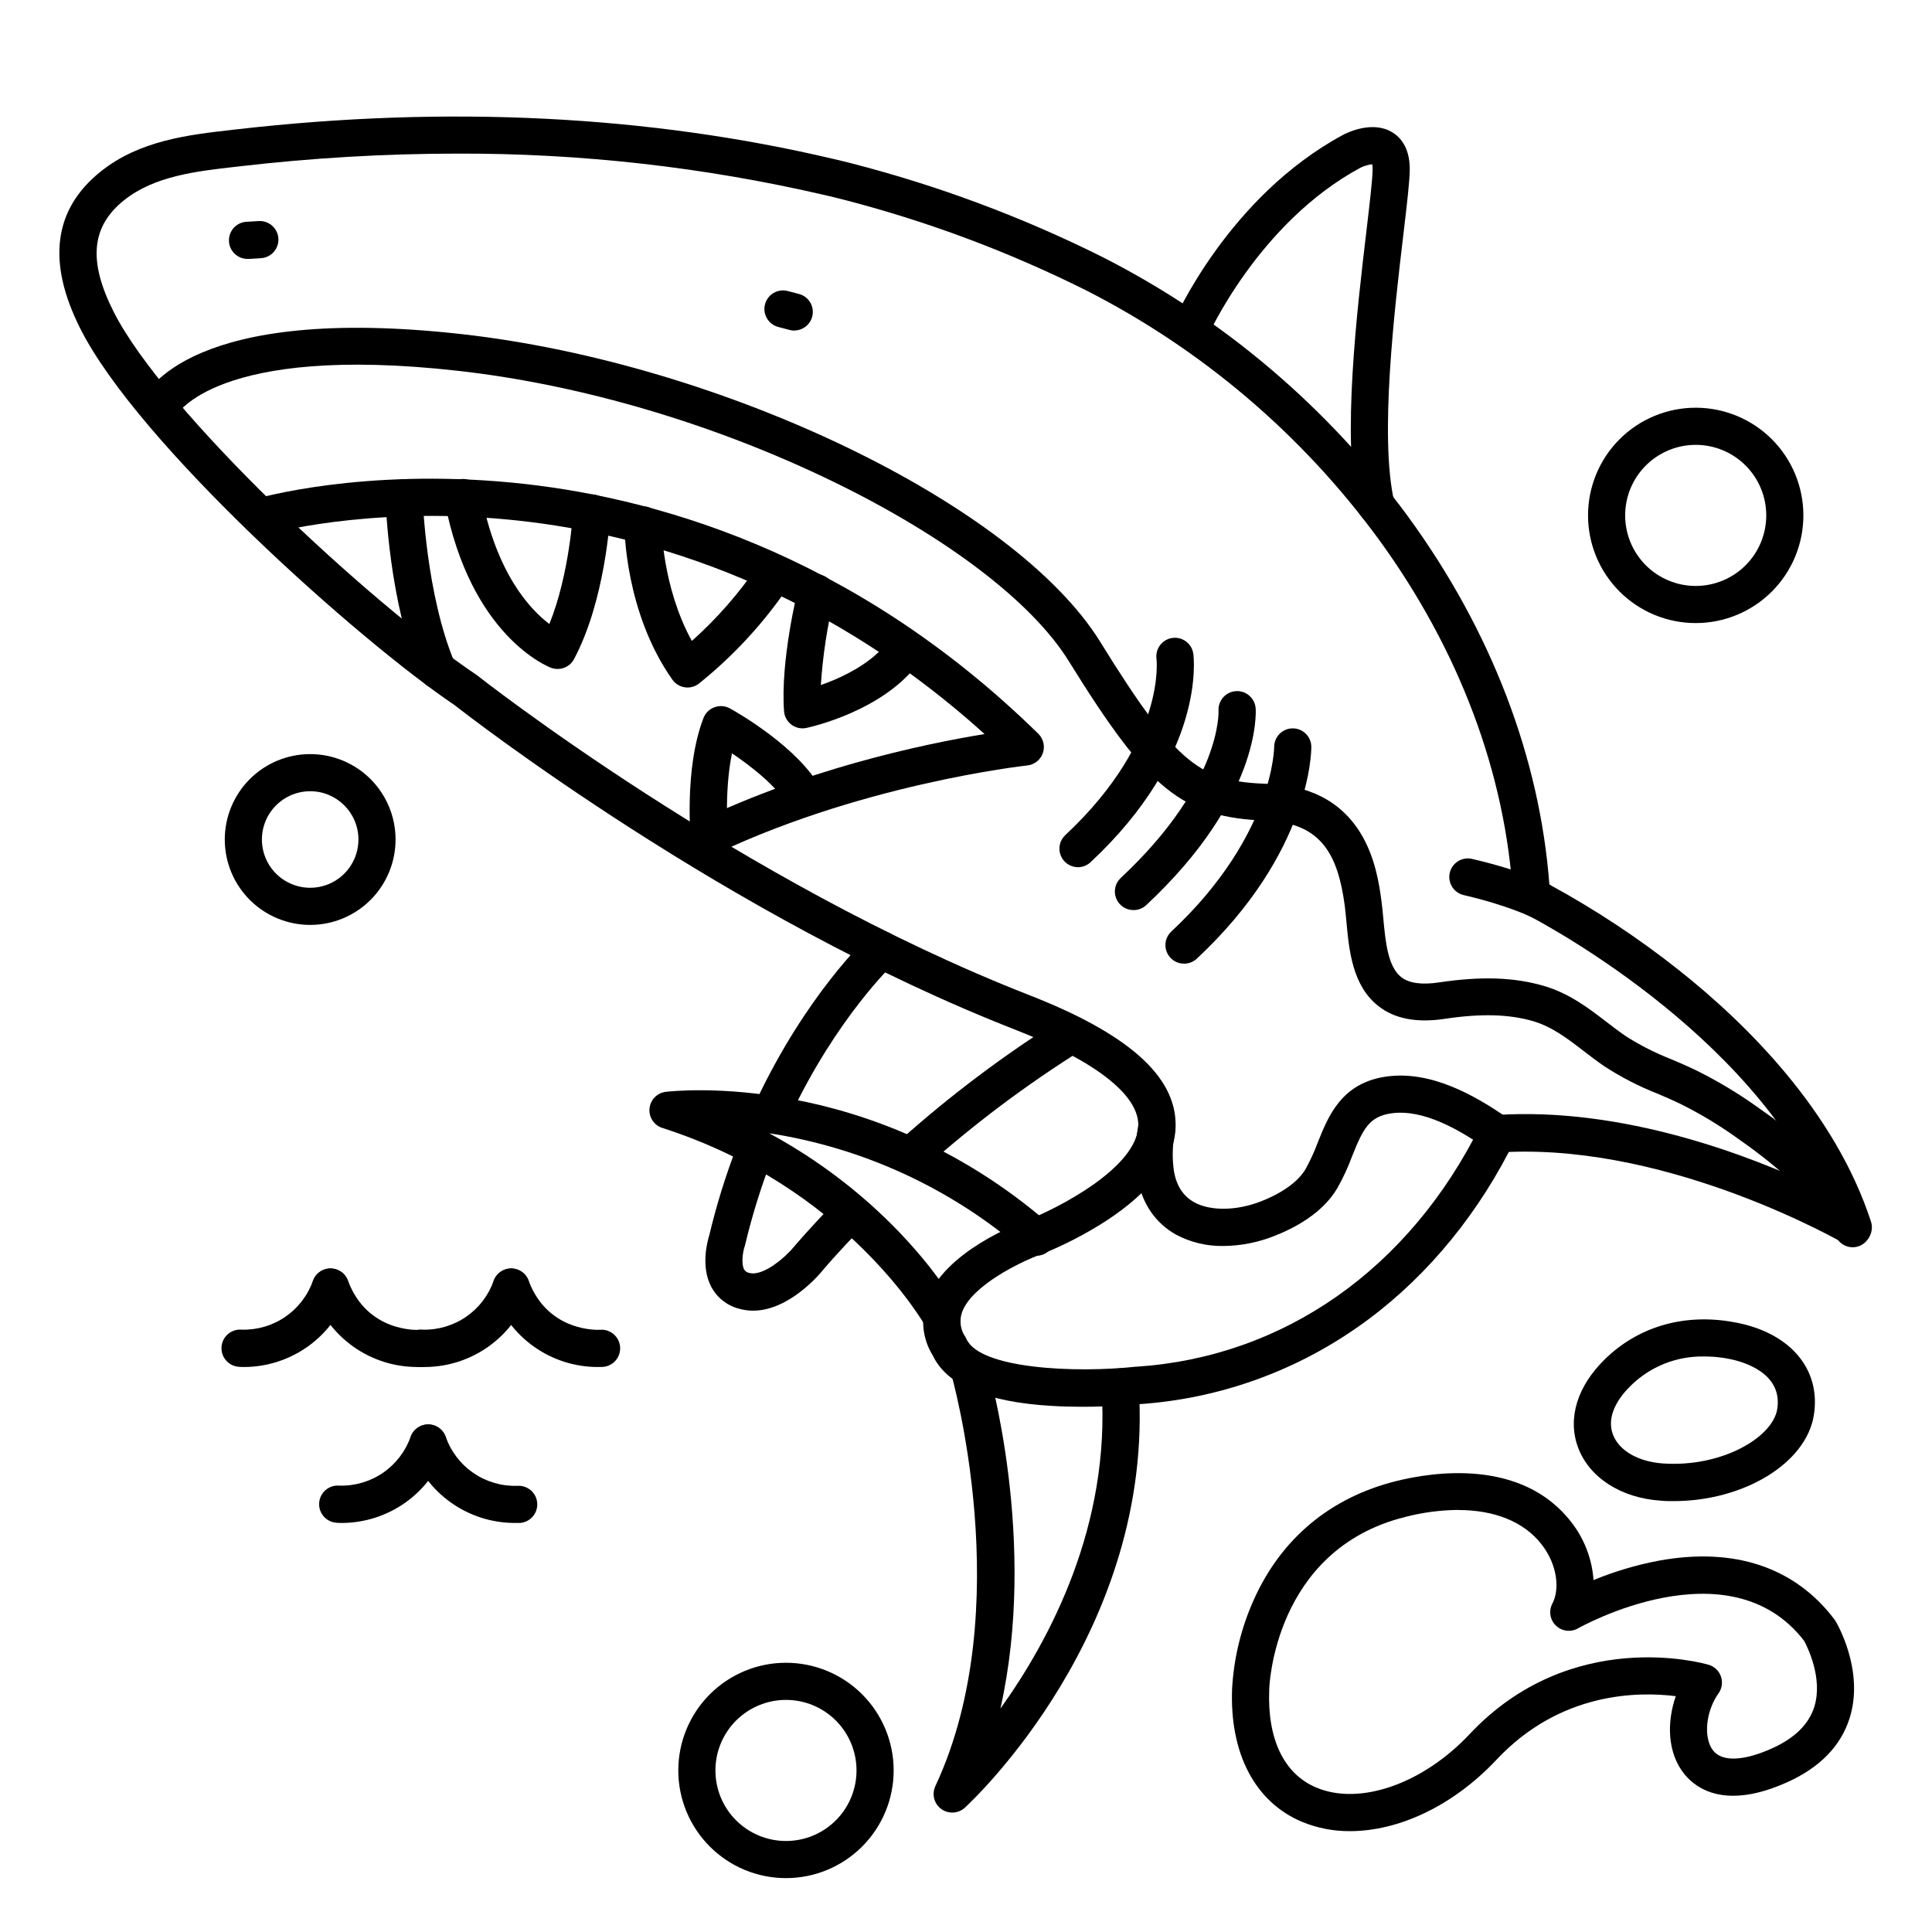
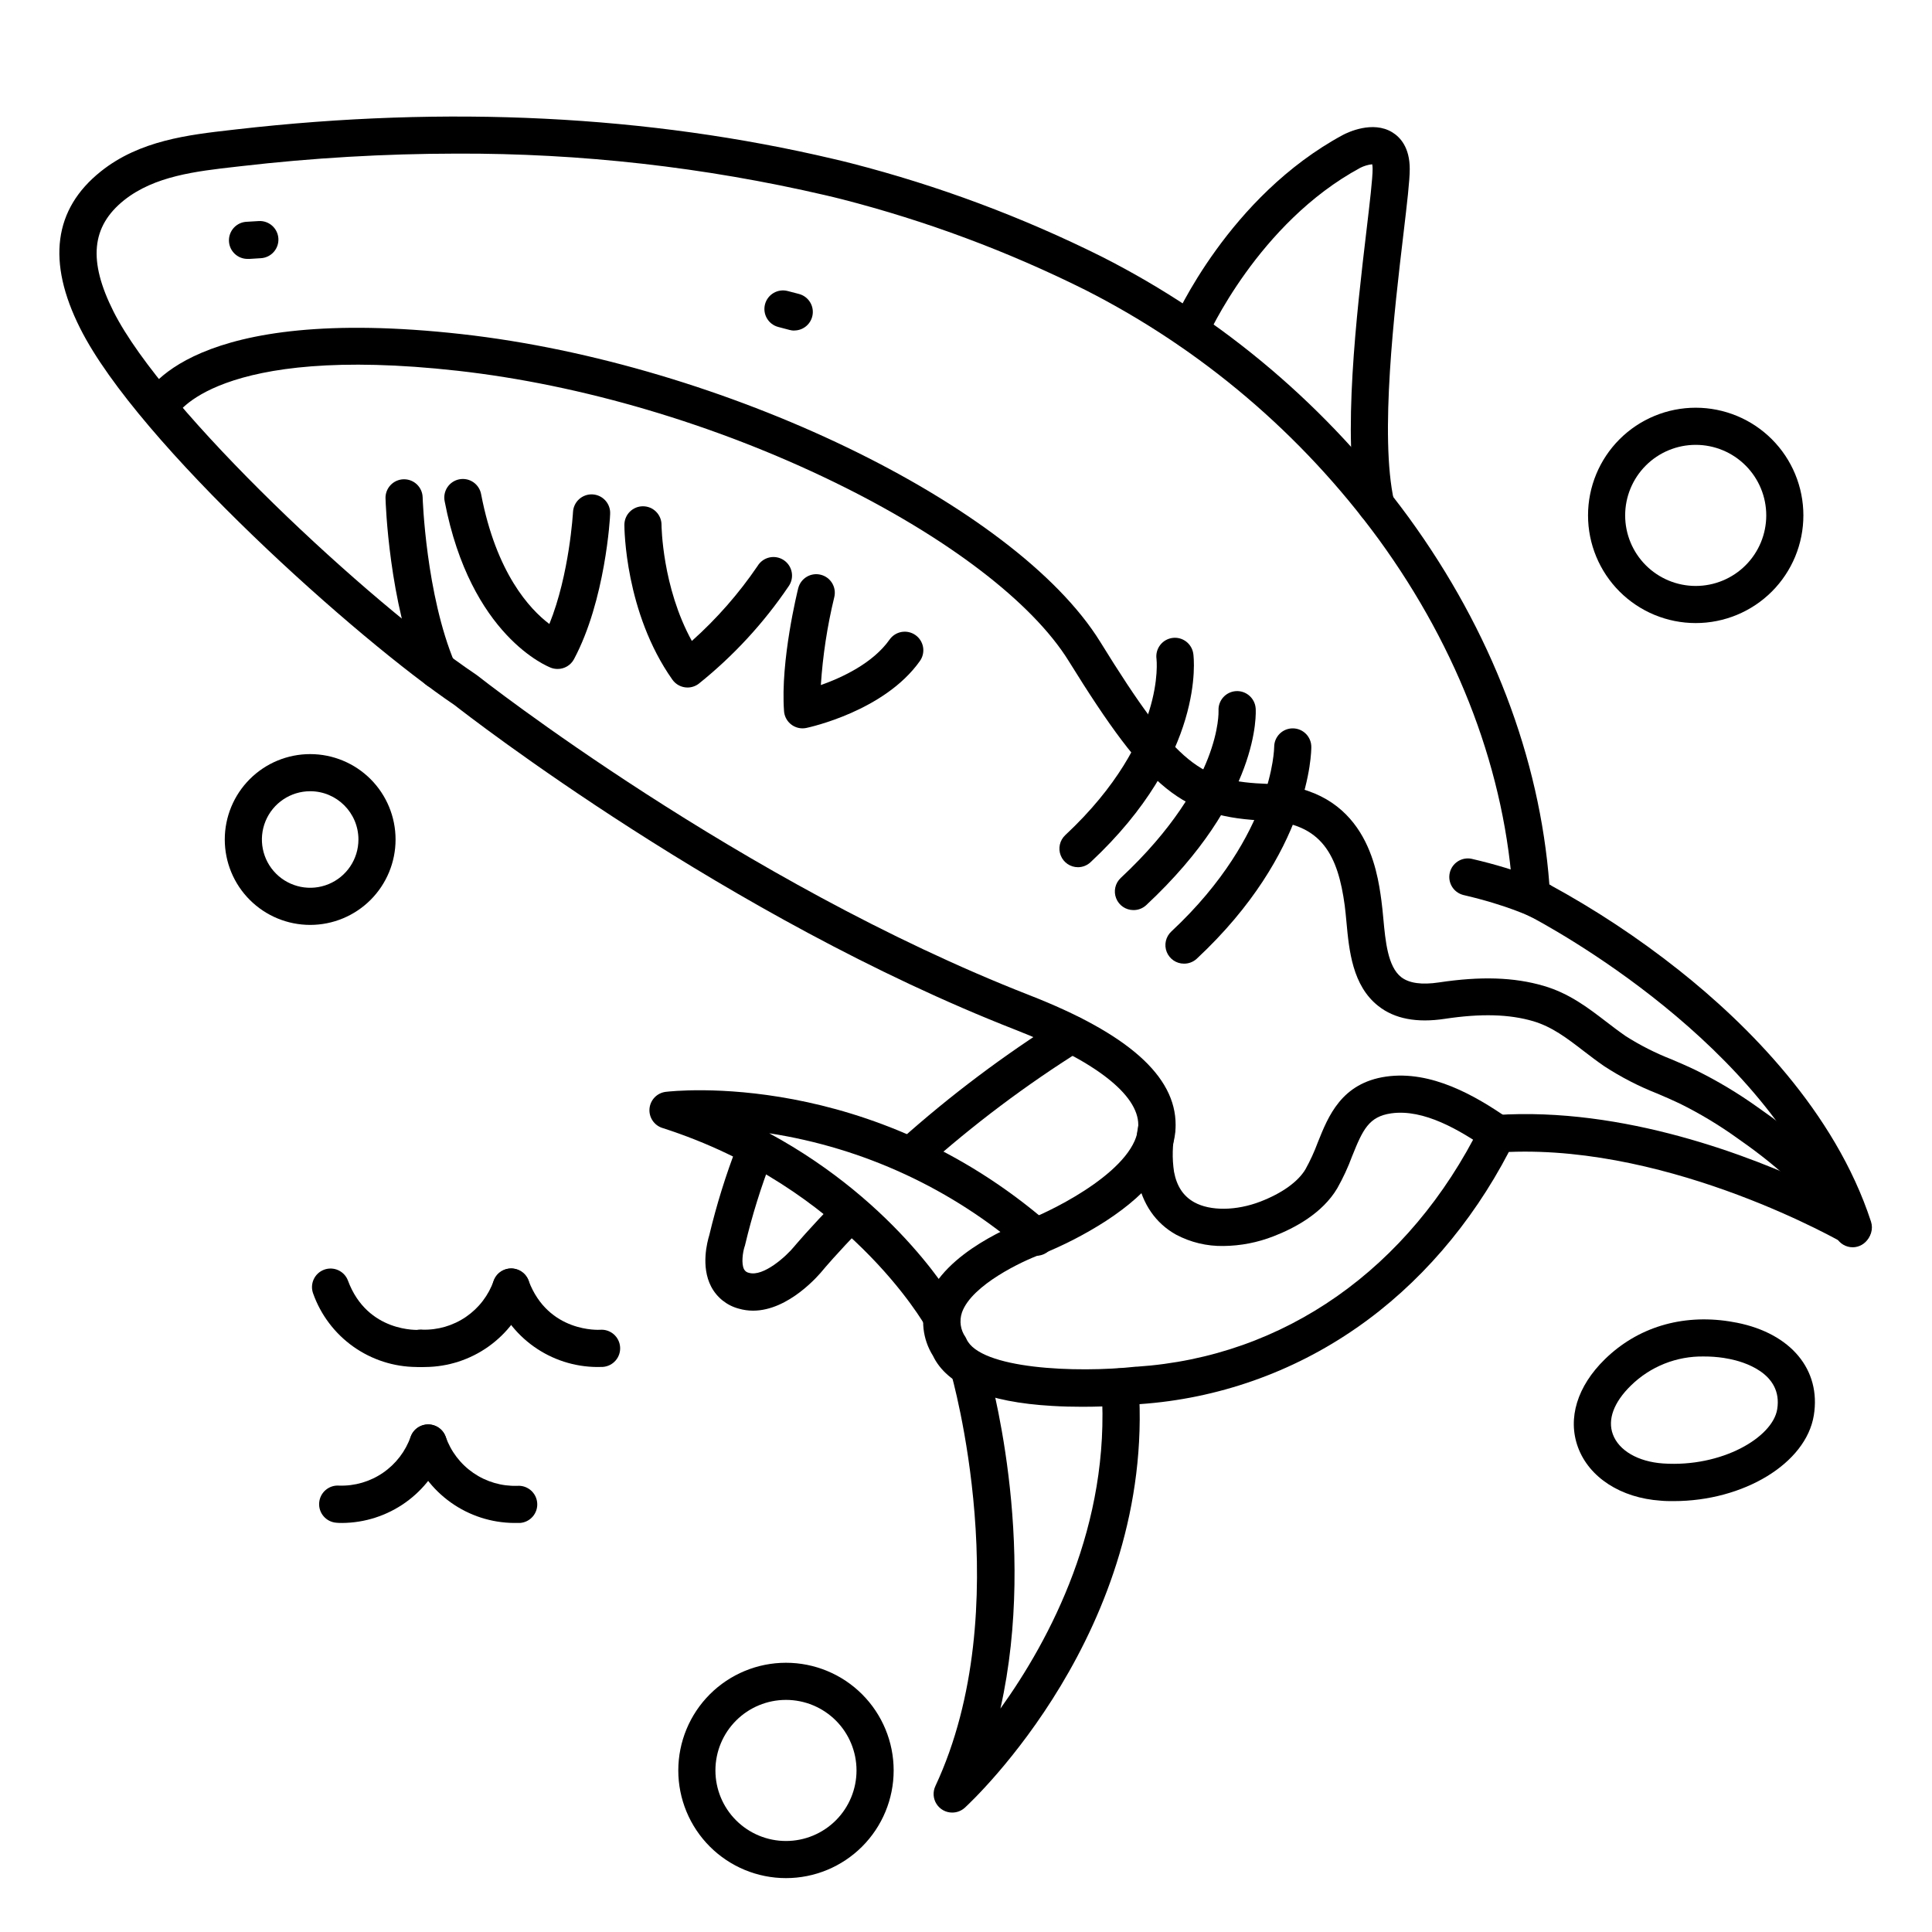
<svg xmlns="http://www.w3.org/2000/svg" fill="#000000" width="800px" height="800px" version="1.1" viewBox="144 144 512 512">
  <g>
    <path d="m593.38 309.12c-7.57 0-14.828-3.004-20.18-8.355-5.352-5.352-8.355-12.613-8.355-20.18s3.004-14.828 8.355-20.18c5.352-5.352 12.609-8.355 20.18-8.355 7.566 0 14.828 3.004 20.18 8.355 5.352 5.352 8.355 12.613 8.355 20.18s-3.004 14.828-8.355 20.18c-5.352 5.352-12.613 8.355-20.18 8.355zm0-47.23c-4.957 0-9.715 1.969-13.219 5.477-3.508 3.504-5.477 8.262-5.477 13.219 0 4.957 1.969 9.715 5.477 13.219 3.504 3.508 8.262 5.477 13.219 5.477s9.715-1.969 13.219-5.477c3.508-3.504 5.477-8.262 5.477-13.219 0-4.957-1.969-9.715-5.477-13.219-3.504-3.508-8.262-5.477-13.219-5.477z" />
    <path d="m352.29 641.72c-7.566 0-14.824-3.008-20.176-8.359-5.352-5.352-8.359-12.609-8.359-20.176 0-7.57 3.008-14.828 8.359-20.18 5.352-5.352 12.609-8.355 20.176-8.355 7.57 0 14.828 3.004 20.18 8.355 5.352 5.352 8.359 12.609 8.359 20.18 0 7.566-3.008 14.824-8.359 20.176-5.352 5.352-12.609 8.359-20.18 8.359zm0-47.23c-4.957 0-9.711 1.969-13.219 5.473-3.508 3.508-5.477 8.262-5.477 13.223 0 4.957 1.969 9.715 5.477 13.219 3.508 3.508 8.262 5.477 13.219 5.477 4.961 0 9.715-1.969 13.223-5.477 3.504-3.504 5.473-8.262 5.473-13.219 0-4.961-1.969-9.715-5.473-13.223-3.508-3.504-8.262-5.473-13.223-5.473z" />
    <path d="m226.2 389.11c-6.004 0-11.762-2.383-16.004-6.629-4.246-4.242-6.629-10-6.629-16.004 0-6 2.383-11.758 6.629-16.004 4.242-4.242 10-6.629 16.004-6.629 6 0 11.758 2.387 16.004 6.629 4.242 4.246 6.625 10.004 6.625 16.004 0 6.004-2.383 11.762-6.625 16.004-4.246 4.246-10.004 6.629-16.004 6.629zm0-35.426c-5.176 0-9.84 3.117-11.82 7.898s-0.887 10.281 2.773 13.941c3.66 3.656 9.16 4.754 13.941 2.773s7.894-6.644 7.894-11.82c0-7.062-5.727-12.793-12.789-12.793z" />
-     <path d="m501.77 629.27c-4.363 0.035-8.691-0.805-12.727-2.469-12.477-5.246-19.227-18.164-18.52-35.426l0.004 0.004c0.469-8.055 2.398-15.957 5.695-23.324 7.262-16.285 20.32-27.199 37.758-31.547 9.543-2.391 33.16-6.121 46.316 10.727 3.519 4.441 5.609 9.844 6.004 15.5 5.57-2.289 11.359-4.012 17.277-5.137 19.984-3.672 36.082 1.711 46.562 15.559v-0.004c0.109 0.141 0.207 0.285 0.297 0.434 0.316 0.531 7.703 13.059 3.75 25.684-2.312 7.391-7.871 13.117-16.48 17.004-16.234 7.34-24.051 1.871-27.258-2.035-4.606-5.609-4.773-13.824-2.344-20.734-9.977-1.27-30.621-1.152-47.477 16.797-11.438 12.191-25.852 18.969-38.859 18.969zm28.613-85.125c-4.734 0.051-9.441 0.68-14.023 1.871-34.863 8.707-35.996 45.266-35.996 45.59v0.109c-0.551 13.156 3.887 22.406 12.496 26.016 11.523 4.84 28.223-0.984 40.621-14.188 26.914-28.609 61.855-18.797 63.324-18.363 1.527 0.445 2.746 1.609 3.266 3.117 0.52 1.504 0.277 3.172-0.648 4.469-3.434 4.812-4.062 11.926-1.359 15.223 2.422 2.953 8.109 2.707 15.605-0.68 5.953-2.688 9.703-6.387 11.141-10.98 2.391-7.664-1.969-16.117-2.688-17.484-19.926-25.852-59.523-3.543-59.926-3.316v-0.004c-1.902 1.094-4.297 0.793-5.871-0.734-1.578-1.527-1.949-3.91-0.918-5.848 1.891-3.543 1.504-10.055-2.875-15.676-4.672-5.992-12.426-9.102-22.148-9.102z" />
    <path d="m209.74 212.61c-2.719 0.082-4.988-2.055-5.066-4.773-0.082-2.715 2.055-4.984 4.769-5.066l3.109-0.188c2.719-0.164 5.055 1.902 5.223 4.621 0.164 2.715-1.902 5.055-4.621 5.219l-3.121 0.195z" />
    <path d="m354.51 231.61c-0.426 0-0.848-0.059-1.258-0.168l-3.019-0.797h-0.004c-2.625-0.699-4.188-3.398-3.488-6.027 0.703-2.625 3.402-4.188 6.027-3.488l2.953 0.77c2.398 0.621 3.961 2.934 3.644 5.391-0.316 2.461-2.414 4.301-4.894 4.293z" />
    <path d="m587.55 541.81c-1.152 0-2.312 0-3.473-0.117-10.547-0.719-18.941-6.141-21.895-14.148-2.812-7.656-0.215-16.168 7.144-23.352 8.621-8.422 20.32-11.977 32.953-10.016 0.68 0.109 1.367 0.227 2.055 0.363 14.316 2.863 22.297 12.488 20.348 24.531-2.062 12.781-18.664 22.738-37.133 22.738zm7.981-38.328c-7.215-0.125-14.18 2.652-19.328 7.707-4.527 4.418-6.231 9.004-4.781 12.91 1.586 4.32 6.691 7.281 13.324 7.734 15.539 1.055 29.02-6.887 30.23-14.367 1.574-9.711-9.219-12.645-12.566-13.312l-1.633-0.297h-0.004c-1.734-0.258-3.488-0.383-5.242-0.375z" />
    <path d="m396.34 624.35c-1.684 0-3.25-0.859-4.156-2.281-0.902-1.418-1.016-3.199-0.305-4.727 22.043-47.105 4.289-108.95 4.113-109.57v0.004c-0.719-2.59 0.77-5.281 3.348-6.039 2.578-0.762 5.289 0.688 6.09 3.254 0.66 2.254 13.656 47.438 3.691 91.797 13.164-18.332 29.227-48.609 26.805-84.891-0.09-1.305 0.348-2.59 1.207-3.574 0.859-0.984 2.078-1.586 3.383-1.676 2.715-0.18 5.066 1.875 5.25 4.59 4.328 64.746-44.004 109.92-46.062 111.81-0.918 0.844-2.121 1.309-3.363 1.301z" />
    <path d="m393.6 498.05c-1.793 0-3.445-0.977-4.309-2.551-0.254-0.453-21.008-36.969-69.777-52.586v0.004c-2.195-0.711-3.602-2.852-3.387-5.148 0.219-2.297 2.004-4.133 4.293-4.418 2.195-0.266 54.168-6.07 101.51 34.895h0.004c1.965 1.797 2.144 4.832 0.398 6.848-1.742 2.016-4.773 2.277-6.836 0.59-19.145-16.621-42.594-27.492-67.648-31.359 34.508 18.695 49.348 45.086 50.086 46.426 0.844 1.523 0.816 3.383-0.07 4.883s-2.5 2.418-4.242 2.418z" />
    <path d="m634.99 474.54c-1.793 0.004-3.441-0.969-4.309-2.539-6.535-11.809-18.195-20.742-26.41-26.469-4.828-3.461-9.93-6.516-15.254-9.141-1.91-0.914-3.848-1.742-5.902-2.617-4.883-1.926-9.559-4.336-13.953-7.203-1.969-1.348-3.769-2.734-5.519-4.074-4.457-3.426-8.316-6.375-13.324-7.871-6.406-1.871-13.875-2.066-23.477-0.621-7.371 1.113-13.273 0-17.562-3.394-6.887-5.402-7.766-14.762-8.461-22.316-0.148-1.574-0.285-3.051-0.461-4.379-1.77-13.039-5.965-21.836-20.664-22.414-22.375-0.867-31.203-7.988-52.469-42.312-9.664-15.617-32.363-32.926-62.289-47.488-31.488-15.32-66.852-25.77-99.629-29.441-64.156-7.184-74.637 11.809-74.727 12.035h-0.004c0.023-0.047 0.043-0.098 0.059-0.148l-9.082-3.781c1.133-2.668 13.145-25.84 84.812-17.82 69.145 7.742 146.62 45.078 169.19 81.523 20.664 33.457 26.914 37 44.488 37.676 25.977 0.984 28.93 22.742 30.043 30.926 0.207 1.523 0.355 3.109 0.512 4.781 0.551 5.953 1.172 12.703 4.723 15.488 2.078 1.625 5.453 2.098 10.035 1.406 11.07-1.664 19.867-1.379 27.699 0.906 6.769 1.969 11.75 5.785 16.551 9.465 1.652 1.27 3.367 2.578 5.117 3.789l-0.004 0.008c3.867 2.469 7.965 4.551 12.242 6.219 2.047 0.875 4.172 1.781 6.258 2.785 5.809 2.852 11.375 6.18 16.637 9.949 9.012 6.289 21.863 16.207 29.383 29.766 0.848 1.52 0.824 3.379-0.055 4.879-0.883 1.504-2.492 2.43-4.234 2.43z" />
    <path d="m468.23 474.2c-4.375 0.078-8.695-0.953-12.559-3.004-5.422-3.019-8.953-8.148-10.215-14.828h0.004c-0.766-4.711-0.688-9.523 0.234-14.207 0.457-2.68 3-4.481 5.68-4.027 2.676 0.457 4.481 3 4.023 5.68-0.715 3.535-0.805 7.168-0.266 10.734 0.719 3.816 2.469 6.453 5.332 8.051 4.25 2.371 11.148 2.301 17.555-0.168 5.738-2.215 9.969-5.254 11.938-8.551 1.27-2.285 2.359-4.664 3.266-7.113 2.805-7.027 6.297-15.742 18.086-17.457 12.016-1.711 23.684 5.059 32.473 11.148 2.215 1.551 2.762 4.598 1.227 6.824-1.535 2.227-4.578 2.793-6.816 1.273-7.34-5.066-16.875-10.734-25.516-9.504-5.902 0.848-7.519 4.289-10.352 11.367v-0.004c-1.082 2.934-2.398 5.773-3.934 8.492-3.938 6.652-11.344 10.578-16.848 12.703-4.242 1.668-8.754 2.547-13.312 2.59z" />
    <path d="m385.66 454.89c-2.039-0.004-3.863-1.266-4.586-3.168-0.727-1.906-0.199-4.062 1.32-5.422 13.402-11.996 27.805-22.82 43.051-32.363 2.309-1.43 5.344-0.719 6.773 1.59 1.434 2.309 0.723 5.344-1.59 6.773-14.766 9.246-28.715 19.734-41.699 31.352-0.902 0.801-2.062 1.238-3.269 1.238z" />
    <path d="m343.57 491.34c-1.277 0-2.543-0.18-3.769-0.531-3.156-0.828-5.816-2.945-7.332-5.836-2.824-5.383-0.984-12.023-0.523-13.559h0.004c1.922-8.074 4.387-16.004 7.379-23.746 0.98-2.535 3.832-3.793 6.367-2.812s3.797 3.832 2.812 6.367c-2.852 7.375-5.199 14.938-7.035 22.633 0 0.148-0.078 0.297-0.129 0.441-0.523 1.574-0.934 4.633-0.156 6.09 0.273 0.5 0.766 0.848 1.328 0.938 3.769 1.082 9.84-4.367 11.984-7.016 0.188-0.215 4.023-4.812 10.992-11.938 0.91-0.953 2.164-1.504 3.481-1.527 1.316-0.02 2.586 0.484 3.527 1.406s1.473 2.184 1.477 3.5-0.523 2.582-1.457 3.508c-6.66 6.801-10.391 11.266-10.422 11.316-0.973 1.211-9.062 10.766-18.527 10.766z" />
-     <path d="m348.83 442.8c-0.727 0-1.441-0.164-2.098-0.469-1.18-0.559-2.094-1.562-2.535-2.789-0.441-1.23-0.375-2.586 0.184-3.766 13.285-28.172 29.125-43.031 29.797-43.641 0.949-0.914 2.231-1.41 3.551-1.371 1.316 0.039 2.566 0.605 3.465 1.57 0.898 0.969 1.367 2.258 1.309 3.574-0.062 1.32-0.652 2.559-1.633 3.438-0.207 0.188-15.191 14.348-27.551 40.629l-0.004 0.004c-0.816 1.734-2.566 2.836-4.484 2.82z" />
    <path d="m508.62 282.71c-2.301-0.008-4.289-1.605-4.789-3.848-4.211-18.785-0.285-51.945 2.312-73.879 0.867-7.34 1.613-13.668 1.613-16.176v-0.004c0.008-0.426-0.027-0.852-0.109-1.27-1.086 0.117-2.141 0.43-3.121 0.918-27.129 14.633-40.52 44.754-40.648 45.047-1.086 2.492-3.988 3.629-6.481 2.543-2.488-1.086-3.629-3.988-2.543-6.481 0.59-1.367 14.809-33.504 45.047-49.809 1.309-0.688 7.871-3.836 13.039-0.707 2.125 1.289 4.656 4.016 4.656 9.742 0 3.078-0.707 9.062-1.684 17.328-2.371 19.984-6.328 53.43-2.488 70.582v-0.004c0.293 1.277 0.066 2.617-0.633 3.727s-1.809 1.895-3.09 2.18c-0.355 0.074-0.719 0.109-1.082 0.109z" />
-     <path d="m328.17 372.45c-2.281 0-4.266-1.566-4.789-3.785-0.523-2.223 0.543-4.512 2.582-5.531 30.328-15.164 62.801-21.965 78.957-24.602-45.617-41.211-93.48-53.738-126.41-56.855-37.5-3.562-63.832 3.938-64.09 4.004-2.606 0.762-5.34-0.734-6.098-3.344-0.762-2.609 0.734-5.34 3.344-6.102 1.141-0.336 28.418-8.098 67.77-4.359 36.262 3.445 89.93 17.789 139.73 66.578 1.359 1.336 1.824 3.34 1.195 5.141-0.633 1.797-2.25 3.07-4.148 3.262-0.453 0.051-45.895 5.086-85.895 25.094h0.004c-0.668 0.328-1.402 0.5-2.144 0.5z" />
    <path d="m430.79 516.81c-2.527 0-5.227-0.059-7.981-0.227-17.23-0.984-27.848-5.481-31.566-13.293-2.754-4.383-3.356-9.781-1.633-14.66 4.594-12.941 24.109-20.359 26.637-21.273 7.676-2.953 29.391-13.934 29.41-25.25 0-8.051-11.512-16.984-32.473-25.172-76.289-29.805-144.99-83.148-148.76-86.102-25.523-17.211-83.855-69.281-99.176-99.816-8.875-17.625-7.035-31.617 5.481-41.594 10.273-8.215 23.223-9.691 34.648-10.992l1.359-0.156c55.844-6.387 109.08-3.738 158.24 7.871 1.625 0.383 3.18 0.746 4.723 1.152h-0.004c22.926 5.894 45.168 14.191 66.352 24.758 32.141 16.316 59.984 39.977 81.27 69.066 21.883 30.07 34.734 63.656 37.285 97.297h-0.004c12.078 6.559 23.562 14.148 34.332 22.684 17.949 14.23 41.328 37.332 50.902 66.637 0.633 1.941 0.004 4.07-1.586 5.352-1.586 1.281-3.801 1.449-5.566 0.422-0.461-0.266-45.078-25.988-88.824-24.234-9.969 19.109-23.863 35.18-40.344 46.613h-0.004c-16.984 11.82-36.863 18.809-57.512 20.219-0.945 0.082-7.234 0.699-15.203 0.699zm-165.84-332.1c-19.074 0.023-38.129 1.133-57.074 3.328l-1.367 0.156c-10.598 1.199-21.559 2.449-29.617 8.855-8.707 6.965-9.574 16.07-2.805 29.52 13.285 26.391 67.621 77.078 96.039 96.176l0.316 0.227c0.688 0.543 69.707 54.809 146.39 84.773 26.086 10.184 38.75 21.43 38.719 34.363 0 8.945-6.258 17.523-18.559 25.523-5.445 3.488-11.203 6.453-17.203 8.855h-0.109c-4.555 1.645-18.156 7.988-20.754 15.332h0.004c-0.754 2.195-0.41 4.617 0.926 6.512 0.102 0.172 0.195 0.352 0.273 0.531 3.57 7.93 28.941 9.055 44.949 7.32l0.188 0.004c39.008-2.598 72.215-25.91 91.09-63.961 0.777-1.57 2.336-2.609 4.082-2.727 33.891-2.262 67.719 10.941 85.164 19.188-21.988-44.711-77.301-72.461-77.898-72.766-1.59-0.781-2.633-2.356-2.738-4.125-1.918-32.699-14.23-65.516-35.609-94.898v0.004c-20.367-27.82-46.996-50.449-77.738-66.059-20.574-10.254-42.176-18.309-64.441-24.027-1.477-0.383-2.953-0.727-4.457-1.082-32.055-7.449-64.863-11.148-97.77-11.023z" />
    <path d="m326.2 326.2c-1.598-0.004-3.094-0.781-4.016-2.086-12.566-17.801-12.715-40.09-12.715-41.023 0-2.719 2.203-4.922 4.922-4.922s4.918 2.203 4.918 4.922c0 0.176 0.148 16.441 8.039 30.77 6.602-5.891 12.457-12.57 17.43-19.887 0.695-1.141 1.824-1.949 3.129-2.242 1.309-0.289 2.672-0.035 3.789 0.703 1.113 0.738 1.879 1.898 2.121 3.215 0.242 1.312-0.062 2.668-0.844 3.754-6.602 9.75-14.633 18.449-23.824 25.812-0.852 0.637-1.887 0.984-2.949 0.984z" />
    <path d="m291.76 321.28c-0.594 0.004-1.184-0.105-1.742-0.312-0.867-0.336-21.324-8.434-28.172-44.102v-0.004c-0.27-1.293-0.012-2.637 0.719-3.738 0.73-1.098 1.875-1.859 3.172-2.106 1.297-0.25 2.641 0.035 3.723 0.785 1.086 0.754 1.824 1.91 2.051 3.211 4.016 20.91 12.891 30.434 18.074 34.352 5.344-13.195 6.258-29.52 6.269-29.688 0.07-1.305 0.652-2.531 1.625-3.402 0.973-0.875 2.25-1.328 3.555-1.258 2.719 0.145 4.805 2.465 4.66 5.18 0 0.926-1.277 22.926-9.574 38.473v0.004c-0.855 1.609-2.535 2.613-4.359 2.606z" />
    <path d="m356.7 337.02c-2.578 0.008-4.727-1.977-4.922-4.547-0.984-13.441 3.57-31.812 3.758-32.59h0.004c0.664-2.637 3.34-4.234 5.977-3.566 2.637 0.664 4.231 3.34 3.566 5.977-1.852 7.633-3.039 15.414-3.551 23.254 5.578-1.969 13.777-5.766 18.203-12.035 0.75-1.078 1.898-1.809 3.191-2.035 1.289-0.227 2.617 0.074 3.688 0.832 1.07 0.758 1.793 1.91 2.012 3.207 0.215 1.293-0.094 2.617-0.863 3.684-9.367 13.227-29.227 17.535-30.062 17.711h0.004c-0.332 0.07-0.668 0.105-1.004 0.109z" />
    <path d="m260 326.57c-1.98 0.004-3.766-1.184-4.535-3.008-8.402-19.938-9.27-46.367-9.297-47.477l-0.004-0.004c-0.039-1.305 0.441-2.57 1.336-3.523 0.898-0.949 2.133-1.504 3.438-1.543h0.148c2.66 0 4.84 2.113 4.918 4.773 0 0.254 0.855 25.742 8.531 43.945 0.508 1.203 0.516 2.559 0.023 3.766-0.492 1.211-1.445 2.172-2.648 2.68-0.605 0.258-1.254 0.391-1.91 0.391z" />
-     <path d="m332.1 372.45c-2.527 0.016-4.656-1.891-4.918-4.406-0.09-0.809-2.035-20.023 3.246-33.762 0.52-1.34 1.598-2.387 2.953-2.863 1.34-0.488 2.824-0.371 4.074 0.324 1.859 1.031 18.344 10.402 24.188 21.453h-0.004c1.199 2.391 0.27 5.305-2.098 6.555-2.367 1.25-5.301 0.379-6.598-1.961-2.707-5.106-9.625-10.559-14.957-14.148-2.242 10.824-0.984 23.23-0.984 23.379 0.281 2.699-1.68 5.117-4.379 5.402-0.176 0.02-0.348 0.027-0.523 0.027z" />
    <path d="m552.14 387.61c-0.777 0-1.543-0.188-2.234-0.539-0.129-0.059-6.336-3.16-18.176-5.902l0.004-0.004c-2.566-0.68-4.125-3.273-3.531-5.856 0.594-2.586 3.129-4.234 5.734-3.727 13.246 3.051 20.172 6.574 20.457 6.723v-0.004c2.023 1.039 3.074 3.328 2.539 5.539-0.535 2.211-2.519 3.766-4.793 3.762z" />
    <path d="m254.37 506.27c-6.008-0.043-11.855-1.93-16.754-5.41-4.898-3.481-8.605-8.383-10.621-14.043-0.953-2.547 0.34-5.379 2.887-6.332 2.547-0.949 5.383 0.344 6.332 2.891 5.176 13.93 18.793 13.055 18.934 13.055 2.715-0.207 5.086 1.828 5.293 4.547s-1.828 5.086-4.547 5.293h-1.523z" />
-     <path d="m208.81 506.27c-0.551 0-1.074 0-1.555-0.059-1.309-0.098-2.519-0.711-3.371-1.703-0.852-0.996-1.277-2.285-1.176-3.59 0.207-2.719 2.574-4.754 5.293-4.547 4.137 0.129 8.203-1.066 11.613-3.406 3.41-2.344 5.984-5.715 7.348-9.621 0.953-2.547 3.785-3.84 6.332-2.887 2.547 0.949 3.84 3.785 2.891 6.332-2.012 5.664-5.719 10.57-10.617 14.059-4.898 3.484-10.75 5.379-16.758 5.422z" />
    <path d="m302.23 506.27c-6.008-0.039-11.855-1.93-16.754-5.41-4.894-3.481-8.605-8.383-10.621-14.043-0.949-2.547 0.344-5.379 2.891-6.332 2.547-0.949 5.379 0.344 6.332 2.891 5.207 13.914 18.824 13.039 18.961 13.027 2.719-0.207 5.086 1.828 5.293 4.547 0.207 2.715-1.828 5.086-4.547 5.293-0.48 0.027-1.004 0.027-1.555 0.027z" />
    <path d="m256.69 506.27c-0.543 0-1.062 0-1.543-0.059-2.719-0.199-4.762-2.562-4.562-5.277 0.199-2.719 2.562-4.762 5.281-4.562 4.141 0.137 8.215-1.055 11.633-3.398 3.414-2.344 5.992-5.715 7.356-9.629 0.953-2.547 3.789-3.84 6.332-2.887 2.547 0.949 3.84 3.785 2.891 6.332-2.012 5.664-5.723 10.574-10.621 14.059-4.898 3.488-10.754 5.379-16.766 5.422z" />
    <path d="m280.25 547.6c-6.008-0.039-11.855-1.93-16.754-5.41s-8.605-8.383-10.621-14.043c-0.949-2.547 0.344-5.379 2.891-6.332 2.543-0.949 5.379 0.344 6.332 2.891 1.359 3.914 3.934 7.293 7.352 9.645 3.418 2.348 7.496 3.543 11.637 3.41 2.719-0.195 5.082 1.844 5.281 4.562 0.199 2.715-1.844 5.082-4.562 5.277h-1.555z" />
    <path d="m234.69 547.6c-0.543 0-1.062 0-1.543-0.059h-0.004c-2.715-0.199-4.758-2.562-4.559-5.277 0.195-2.719 2.559-4.762 5.277-4.562 4.141 0.137 8.219-1.055 11.633-3.398 3.418-2.344 5.996-5.715 7.359-9.629 0.949-2.547 3.785-3.84 6.332-2.887 2.547 0.949 3.84 3.785 2.887 6.332-2.012 5.664-5.719 10.574-10.617 14.059-4.902 3.488-10.754 5.379-16.766 5.422z" />
    <path d="m429.67 373.82c-2.019-0.004-3.832-1.238-4.57-3.117-0.742-1.875-0.262-4.016 1.215-5.394 13.914-12.98 19.75-25.012 22.199-32.816 2.629-8.402 1.969-13.844 1.969-13.902h-0.004c-0.172-1.297 0.18-2.606 0.973-3.644 0.793-1.035 1.965-1.715 3.262-1.887 2.695-0.359 5.168 1.535 5.527 4.231 0.148 1.074 3.277 26.754-27.246 55.211-0.902 0.844-2.09 1.312-3.324 1.32z" />
    <path d="m444.36 385.18c-2.016-0.004-3.828-1.238-4.566-3.117-0.742-1.875-0.262-4.016 1.211-5.394 13.953-13.02 20.262-24.395 23.094-31.645 3.031-7.773 2.824-12.566 2.824-12.613l0.004-0.004c-0.09-1.305 0.348-2.59 1.207-3.574s2.078-1.586 3.383-1.676c2.715-0.18 5.066 1.875 5.25 4.594 0.07 0.984 1.359 23.785-29.039 52.152v-0.004c-0.918 0.84-2.121 1.297-3.367 1.281z" />
    <path d="m457.77 399.38c-2.023 0-3.84-1.234-4.582-3.117-0.742-1.883-0.254-4.027 1.227-5.406 14.062-13.105 20.723-25.711 23.832-33.977 3.367-8.934 3.426-14.867 3.426-14.938 0-2.715 2.203-4.918 4.918-4.918 1.305 0 2.559 0.516 3.481 1.441 0.922 0.922 1.441 2.172 1.441 3.477 0 1.133-0.137 27.957-30.387 56.156-0.918 0.836-2.117 1.293-3.356 1.281z" />
  </g>
</svg>